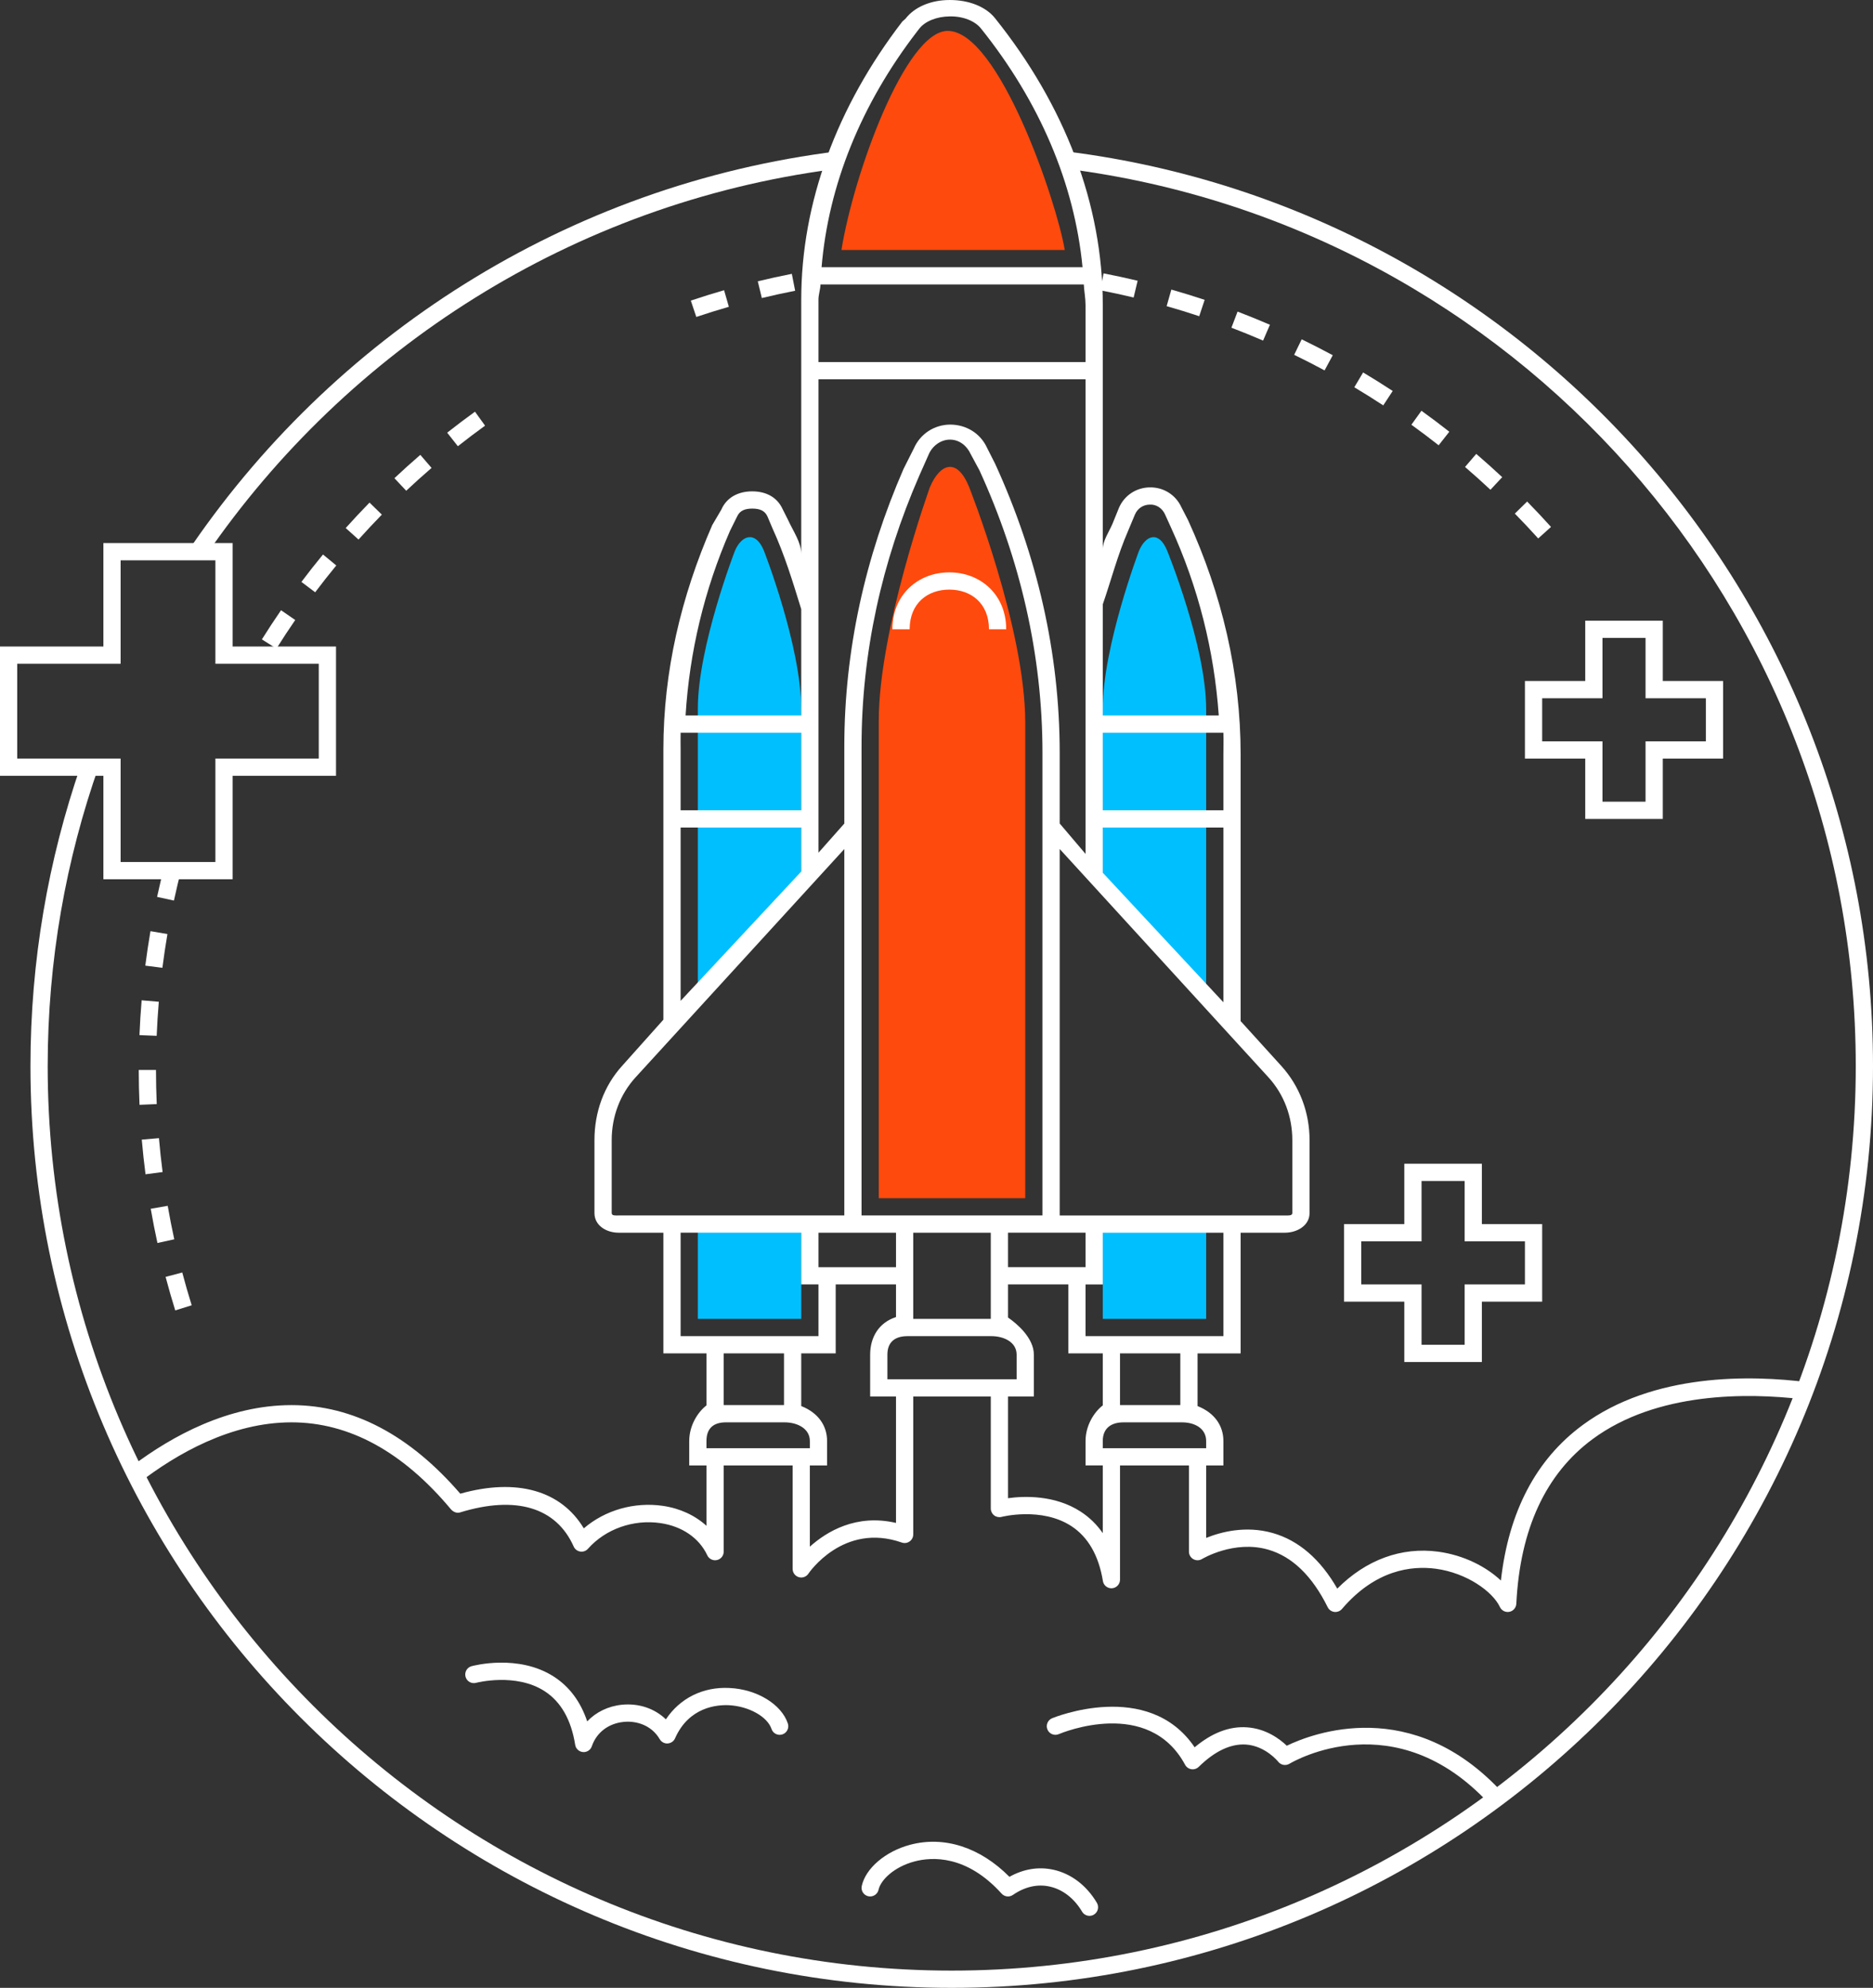
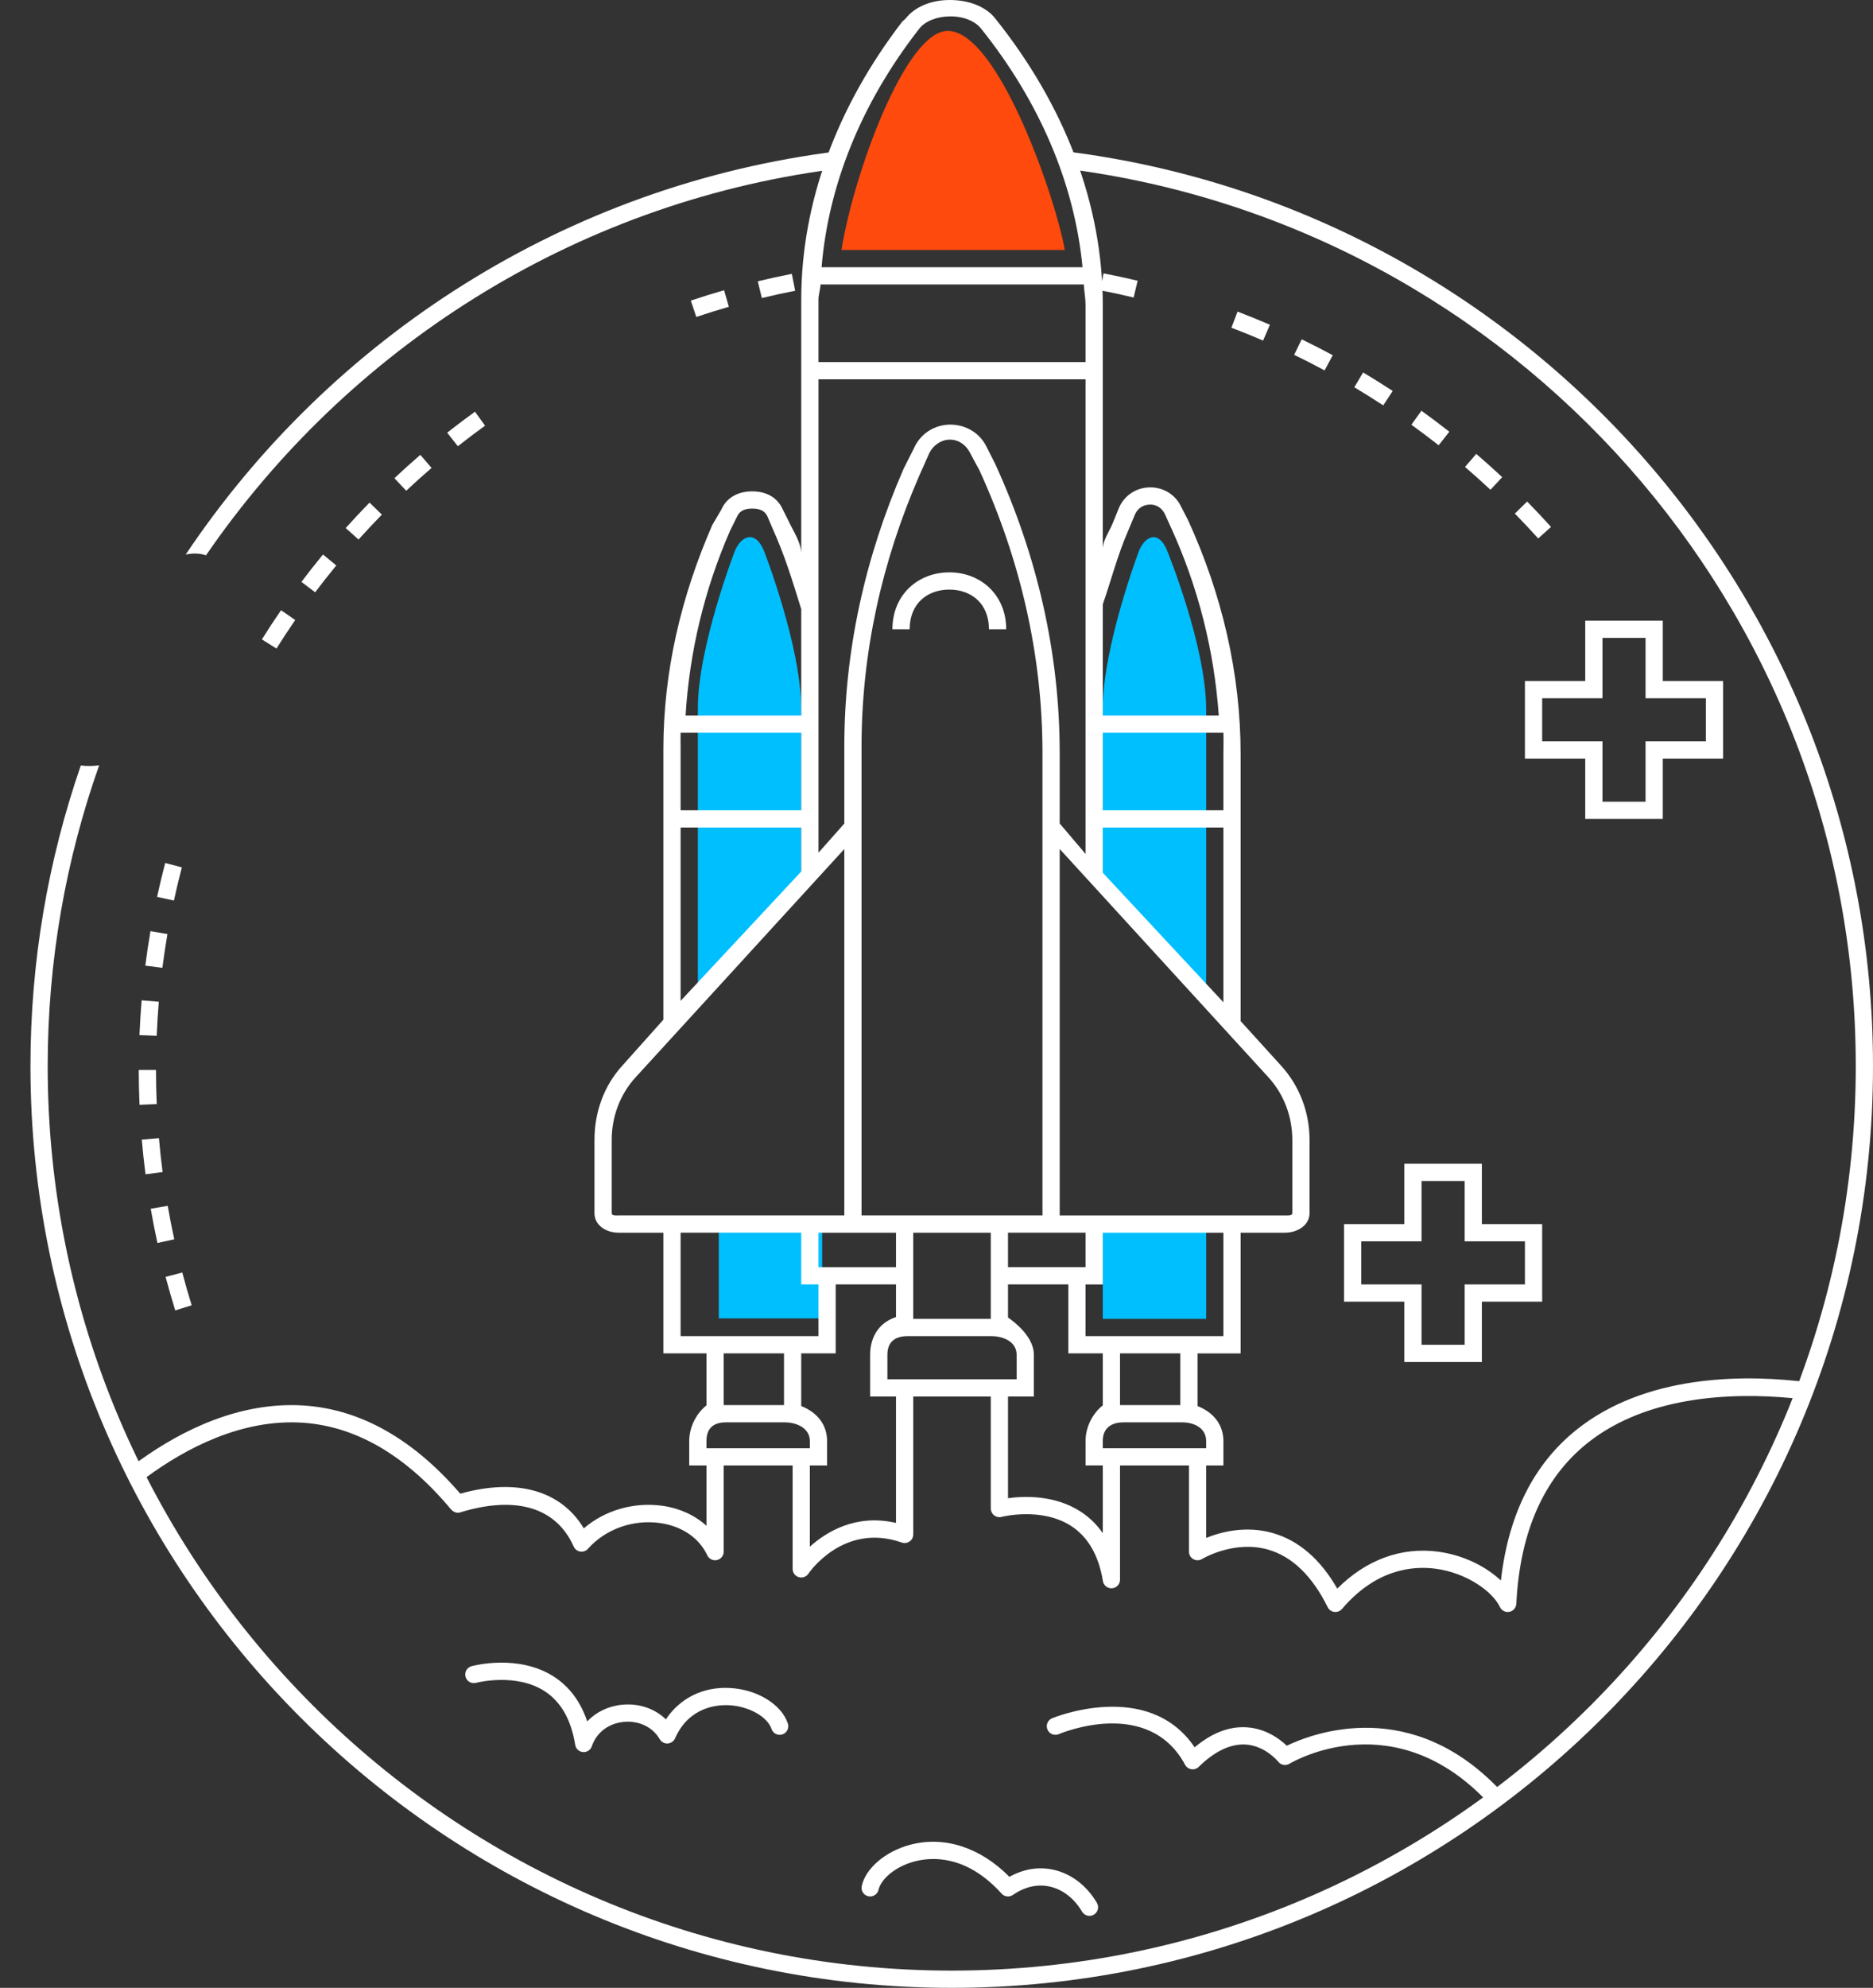
<svg xmlns="http://www.w3.org/2000/svg" id="Vrstva_2" width="217.4" height="230.6" viewBox="0 0 217.4 230.6">
  <rect x="0" y="0" width="217.4" height="230.6" fill="#333333" stroke="none" />
  <g id="Infographic">
    <g>
-       <path d="m112.482,56.487c-1.419-3.487-3.388-2.705-4.55.035,0,0-5.932,16.477-5.932,27.102v55.375h17v-55.193c0-10.928-6.518-27.32-6.518-27.32Z" style="fill:#ff4a0d;" />
      <path d="m18.448,132.03l-1.992.172c.116,1.343.262,2.696.434,4.021l1.983-.258c-.169-1.297-.311-2.621-.425-3.936Z" style="fill:#fff;" />
      <path d="m19.466,139.881l-1.971.342c.23,1.322.492,2.658.778,3.97l1.954-.427c-.28-1.284-.537-2.591-.761-3.885Z" style="fill:#fff;" />
      <path d="m21.155,147.614l-1.934.512c.343,1.296.719,2.603,1.119,3.887l1.909-.594c-.391-1.256-.759-2.536-1.094-3.805Z" style="fill:#fff;" />
      <path d="m18.105,124.12l-2,.002c.001,1.34.031,2.701.089,4.043l1.998-.086c-.057-1.315-.086-2.647-.087-3.959Z" style="fill:#fff;" />
      <path d="m21.109,100.619l-1.935-.508c-.34,1.297-.657,2.621-.941,3.935l1.955.424c.278-1.286.588-2.582.921-3.851Z" style="fill:#fff;" />
      <path d="m19.435,108.357l-1.971-.338c-.227,1.318-.428,2.664-.599,4l1.984.254c.167-1.308.364-2.625.585-3.916Z" style="fill:#fff;" />
      <path d="m18.433,116.209l-1.993-.168c-.112,1.33-.197,2.688-.253,4.037l1.998.082c.055-1.319.138-2.648.248-3.951Z" style="fill:#fff;" />
      <path d="m84.599,35.589l-.554-1.922c-1.289.371-2.588.776-3.862,1.204l.637,1.897c1.247-.419,2.519-.815,3.779-1.179Z" style="fill:#fff;" />
      <path d="m92.293,33.73l-.385-1.963c-1.322.26-2.651.551-3.952.865l.47,1.943c1.273-.308,2.574-.592,3.867-.846Z" style="fill:#fff;" />
      <path d="m34.267,71.924l-1.647-1.135c-.761,1.106-1.51,2.245-2.224,3.385l1.694,1.062c.699-1.115,1.432-2.231,2.177-3.312Z" style="fill:#fff;" />
      <path d="m44.322,59.7l-1.431-1.397c-.948.97-1.878,1.964-2.765,2.952l1.488,1.336c.869-.968,1.78-1.94,2.708-2.892Z" style="fill:#fff;" />
      <path d="m39.033,65.597l-1.544-1.272c-.853,1.035-1.695,2.106-2.505,3.18l1.598,1.203c.792-1.051,1.617-2.099,2.451-3.111Z" style="fill:#fff;" />
      <path d="m50.093,54.282l-1.306-1.516c-1.013.873-2.025,1.783-3.007,2.706l1.369,1.457c.961-.902,1.952-1.794,2.943-2.647Z" style="fill:#fff;" />
      <path d="m56.302,49.379l-1.17-1.621c-1.085.782-2.171,1.603-3.226,2.436l1.239,1.57c1.033-.816,2.095-1.618,3.157-2.385Z" style="fill:#fff;" />
      <path d="m177.256,58.18l-1.428,1.4c.925.941,1.837,1.912,2.712,2.884l1.486-1.338c-.894-.993-1.826-1.984-2.771-2.946Z" style="fill:#fff;" />
      <path d="m164.988,47.649l-1.168,1.623c1.078.776,2.144,1.578,3.164,2.382l1.238-1.57c-1.044-.822-2.132-1.642-3.234-2.435Z" style="fill:#fff;" />
      <path d="m171.35,52.653l-1.303,1.518c1.001.859,1.993,1.748,2.949,2.644l1.367-1.461c-.978-.914-1.991-1.822-3.014-2.7Z" style="fill:#fff;" />
      <path d="m151.088,39.363l-.873,1.799c1.185.575,2.374,1.183,3.53,1.807l.949-1.762c-1.182-.636-2.396-1.257-3.606-1.844Z" style="fill:#fff;" />
      <path d="m158.218,43.206l-1.023,1.719c1.127.672,2.257,1.379,3.359,2.102l1.098-1.672c-1.127-.739-2.281-1.462-3.434-2.148Z" style="fill:#fff;" />
      <path d="m143.645,36.147l-.713,1.869c1.231.47,2.469.973,3.676,1.494l.793-1.836c-1.233-.533-2.497-1.047-3.756-1.527Z" style="fill:#fff;" />
      <path d="m128.091,31.713l-.379,1.963c1.283.248,2.585.529,3.869.836l.465-1.945c-1.312-.314-2.644-.601-3.955-.854Z" style="fill:#fff;" />
-       <path d="m135.959,33.591l-.547,1.924c1.264.359,2.536.752,3.782,1.167l.631-1.898c-1.273-.423-2.574-.824-3.866-1.192Z" style="fill:#fff;" />
      <path d="m93.129,102.588c.021-.036-.129-.08-.129-.115v-20.171c0-7.368-4.334-18.422-4.334-18.422-.957-2.352-2.584-1.824-3.367.024,0,0-4.299,11.111-4.299,18.275v33.529c2-2.423,3.668-4.199,5.87-5.96,1.646-2.678,3.75-5.096,6.259-7.16Z" style="fill:#00bfff;" />
-       <path d="m83.431,141.758c-.804.038-1.431.053-2.431.059v11.182h12v-11.369c-3,.238-6.397.457-9.569.127Z" style="fill:#00bfff;" />
+       <path d="m83.431,141.758v11.182h12v-11.369c-3,.238-6.397.457-9.569.127Z" style="fill:#00bfff;" />
      <path d="m135.471,63.88c-.957-2.352-2.486-1.824-3.269.024,0,0-4.202,11.111-4.202,18.275v20.773c0,.078.107.147.149.235.721,1.52,2.404,2.107,3.511,3.274,1.008,1.062,1.681,2.385,2.498,3.589.231-.011.47-.001.717.056,1.062.242,1.871,1.446,1.729,2.532,1.215.981,2.396,1.804,3.396,3.045v-33.381c0-7.368-4.529-18.422-4.529-18.422Z" style="fill:#00bfff;" />
      <path d="m128,142.219v10.781h12v-11.229c-4,.567-8,.265-12,.448Z" style="fill:#00bfff;" />
      <path d="m23.912,64.419c16.459-23.968,42.601-40.792,72.739-44.774.014-.133.036-.265.079-.396.208-.64.408-1.175.632-1.711-31.561,3.874-58.91,21.556-75.81,46.797.839-.187,1.645-.155,2.361.084Z" style="fill:#fff;" />
      <path d="m122.88,17.459c.501.643.863,1.366,1.115,2.146,51.494,6.657,91.405,50.785,91.405,104.062,0,57.86-47.072,104.933-104.933,104.933S5.535,181.527,5.535,123.667c0-12.226,2.111-23.966,5.973-34.886-.715.093-1.43.104-2.129.019-3.782,10.934-5.844,22.664-5.844,34.868,0,58.963,47.97,106.933,106.933,106.933s106.933-47.97,106.933-106.933c0-54.764-41.384-100.037-94.52-106.208Z" style="fill:#fff;" />
      <g>
        <path d="m110.186,66.397c-3.641,0-6.603,2.603-6.603,6.603h2c0-3,2.064-4.603,4.603-4.603s4.603,1.603,4.603,4.603h2c0-4-2.962-6.603-6.603-6.603Z" style="fill:#fff;" />
        <path d="m183.68,165.327c-5.39,3.973-8.568,10.028-9.47,18.023-1.665-1.565-4.231-2.935-7.275-3.346-4.272-.574-8.385.938-11.716,4.284-1.974-3.425-4.486-5.591-7.484-6.447-3.147-.898-6.046-.119-7.734.565v-8.405h2v-2.835c0-1.752-1-3.263-3-4.055v-6.11h5v-14h5.126c1.44,0,2.874-.837,2.874-2.276v-8.465c0-3.211-1.148-6.283-3.318-8.652l-4.682-5.158v-30.911c0-9.454-2.172-18.606-6.103-27.205l-.777-1.503c-.653-1.429-2.078-2.32-3.649-2.293-1.57.014-2.958.917-3.586,2.356l-.773,1.902c-.42.963-1.112,1.938-1.112,2.915v-28.331c0-11.644-4.371-23.119-12.512-33.276-1.081-1.35-3.061-2.103-5.196-2.103h-.084c-2.145,0-4.054.801-5.106,2.169l-.366.323c-7.612,9.893-11.736,21.037-11.736,32.272v29.48c0-1.315-.933-2.622-1.523-3.913l-.638-1.271c-.648-1.417-1.963-2.061-3.518-2.061h-.037c-1.57,0-2.936.685-3.563,2.124l-1.05,1.786c-3.618,8.297-5.672,16.978-5.672,26.029v31.348l-4.755,5.319c-2.17,2.369-3.245,5.441-3.245,8.652v8.465c0,1.44,1.37,2.276,2.81,2.276h5.19v14h5v6.035c-1,.768-2,2.321-2,4.13v2.835h2v7c-1.324-1.2-3.063-2.022-5.058-2.312-3.319-.481-6.719.494-9.179,2.611-2.637-4.385-7.76-5.864-14.339-4.024-5.832-6.762-12.418-10.275-19.582-10.275h-.007c-7.308,0-13.825,3.553-18.476,7.051.516.515.733,1.262.684,2.035,4.442-3.44,10.8-7.087,17.792-7.087h.007c6.72,0,12.935,3.441,18.475,10.06.258.31.678.513,1.061.397,6.5-2.001,11.189-.595,13.21,3.95.138.31.424.529.76.582.339.055.676-.069.901-.324,2.038-2.294,5.258-3.434,8.407-2.976,2.516.366,4.499,1.728,5.439,3.735.168.357.524.576.905.576.072,0,.145-.008.218-.023.458-.102.783-.508.783-.977v-10h8v12c0,.441.29.831.712.958.095.028.192.042.288.042.33,0,.646-.163.835-.449.04-.06,4.047-5.985,10.835-3.607.306.107.644.06.909-.128s.422-.491.422-.815v-16h9v13c0,.31.144.603.389.791.244.189.56.253.864.177.045-.014,4.641-1.177,8.093,1.066,1.946,1.266,3.181,3.411,3.668,6.378.079.486.5.838.985.838.027,0,.055-.001.082-.003.519-.043.919-.477.919-.997v-13.25h8v10c0,.362.196.694.512.872.315.176.703.169,1.013-.021.036-.021,3.714-2.229,7.68-1.082,2.78.802,5.102,3.047,6.9,6.675.148.301.44.507.772.548.331.038.665-.088.884-.343,3.885-4.547,8.077-5.042,10.906-4.664,3.573.483,6.582,2.636,7.428,4.439.167.355.523.575.905.575.064,0,.128-.006.193-.019.45-.089.782-.473.806-.932.431-8.659,3.412-15.089,8.861-19.108,7.465-5.508,18.007-5.361,24.301-4.628-.018-.418.073-.849.306-1.252.133-.229.238-.47.337-.715-6.534-.832-17.869-1.106-26.125,4.98Zm-43.68,2.673h-12v-.835c0-1.46.942-2.165,2.402-2.165h6.808c1.46,0,2.79.705,2.79,2.165v.835Zm-3-5h.21-7.21v-6h7v6Zm5-8h-16v-6h2v-6h14v12Zm-47-8v-4h9v4h-9Zm-16-62h14v9h-14v-7.061c0-.649-.019-1.294,0-1.94Zm16-41h31v55.059l-3-3.53v-8.182c0-11.654-2.642-22.939-7.489-33.538l-.943-1.858c-.767-1.679-2.406-2.691-4.284-2.696-1.848.016-3.477,1.078-4.215,2.772l-1.186,2.352c-4.46,10.227-6.882,21.072-6.882,32.231v8.927l-3,3.383v-54.918Zm.238-11h30.559c.042.792.202,1.585.202,2.379v6.621h-31v-7.235c0-.588.215-1.177.238-1.765Zm46.762,54.537v6.463h-14v-9h14c.033.844,0,1.688,0,2.537Zm-36,65.463v-10h9v10h-9Zm-6-12v-54.392c0-10.883,2.355-21.458,6.704-31.433l1.1-2.478c.425-.975,1.388-1.697,2.451-1.697h.025c1.052,0,1.938.697,2.377,1.656l1.036,1.922c4.726,10.337,7.307,21.404,7.307,32.769v53.653h-21Zm5.333,14h9.731c1.46,0,2.936.689,2.936,2.148v2.852h-15v-2.852c0-1.46.873-2.148,2.333-2.148Zm11.667-12h9v4h-9v-4Zm33-10.741v8.465c0,.337-.537.276-.874.276h-26.126v-42.512l24.213,26.47c1.831,1.999,2.787,4.592,2.787,7.301Zm-22-31.018v-5.24h14v20.267l-14-15.026Zm2.935-39.647l.796-1.902c.312-.716.949-1.148,1.73-1.155.753-.039,1.435.414,1.76,1.125l.683,1.503c3.178,6.951,5.025,14.279,5.559,21.836h-13.463v-12.892c1-2.888,1.722-5.732,2.935-8.514ZM106.421,3.688l.267-.347c.671-.872,2.027-1.423,3.541-1.438,1.537-.033,2.928.522,3.632,1.4,6.828,8.519,10.853,18.013,11.79,27.695h-30.289c.793-9.511,4.573-18.882,11.059-27.311Zm-21.695,57.905l.829-1.67c.312-.716.966-.923,1.748-.923h.019c.773,0,1.426.188,1.749.893l.588,1.387c1.416,3.096,2.342,6.155,3.342,9.388v12.332h-13.425c.454-7.387,2.172-14.572,5.151-21.406Zm-5.726,34.406h14v5.1l-14,15.006v-20.106Zm-8,44.724v-8.465c0-2.709.958-5.302,2.79-7.301l24.21-26.463v42.505h-26.19c-.337,0-.81.06-.81-.276Zm8,2.276h14v6h2v6h-16v-12Zm5,20v-6h7v6h.068-7.067Zm-2,4.165c0-1.46.8-2.165,2.26-2.165h6.807c1.46,0,2.933.705,2.933,2.165v.835h-12v-.835Zm22,9.503c-4.62-1.077-8.053,1.009-10,2.755v-9.423h2v-2.835c0-1.752-1-3.263-3-4.055v-6.11h4v-8h7v3.788c-2,.644-3,2.346-3,4.36v4.852h3v14.668Zm24,1.184c-.696-1.003-1.553-1.836-2.564-2.494-3.009-1.955-6.581-1.815-8.435-1.559v-11.799h3v-4.852c0-1.953-2-3.621-3-4.309v-3.84h7v8h4v6.035c-1,.768-2,2.321-2,4.13v2.835h2v7.852Z" style="fill:#fff;" />
        <path d="m84.68,195.815c-3.091-.161-5.759,1.191-7.391,3.637-1.302-1.257-3.139-1.887-5.102-1.693-1.597.16-3.008.856-4.03,1.929-.765-2.281-2.058-4.019-3.861-5.184-4.117-2.66-9.34-1.278-9.56-1.218-.532.145-.845.693-.701,1.226.144.534.693.849,1.226.704.046-.011,4.605-1.201,7.961.975,1.888,1.224,3.079,3.315,3.54,6.218.072.454.445.8.902.839.029.003.058.004.086.004.424,0,.807-.27.946-.678.542-1.591,1.922-2.647,3.691-2.824,1.376-.146,3.202.315,4.19,2.007.19.324.554.523.919.493.375-.021.707-.25.858-.594,1.616-3.658,4.896-3.902,6.231-3.843,2.306.109,4.487,1.319,4.965,2.755.174.523.739.808,1.265.632.524-.174.807-.74.632-1.265-.746-2.237-3.592-3.97-6.769-4.119Z" style="fill:#fff;" />
        <path d="m149.36,202.514c-.802-.767-2.401-1.981-4.614-2.134-2.041-.146-4.078.639-6.083,2.315-5.396-7.971-16.438-3.415-16.553-3.366-.509.216-.746.803-.531,1.31.216.51.806.745,1.31.531.425-.179,10.425-4.305,14.667,3.554.149.276.42.467.731.514.309.048.625-.055.85-.274,1.868-1.829,3.694-2.685,5.451-2.59,2.293.147,3.758,1.973,3.769,1.988.309.398.87.504,1.306.245.521-.311,12.309-7.127,23.185,4.63.455-.487.979-.924,1.518-1.306-10.433-11.314-22.024-6.856-25.005-5.418Z" style="fill:#fff;" />
        <path d="m122.255,216.897c-1.707-.375-3.452-.09-5.09.824-3.394-3.422-7.56-4.775-11.535-3.715-2.853.76-5.159,2.726-5.607,4.781-.118.54.225,1.072.764,1.19.543.114,1.072-.226,1.19-.765.243-1.114,1.786-2.641,4.167-3.274,2.031-.539,6.044-.773,10.114,3.731.337.373.895.438,1.31.153,1.373-.947,2.848-1.288,4.259-.974,1.515.332,2.853,1.366,3.769,2.911.188.315.519.489.861.489.174,0,.35-.045.51-.14.475-.282.631-.895.35-1.371-1.202-2.025-3-3.391-5.061-3.843Z" style="fill:#fff;" />
      </g>
      <path d="m193,95h-9v-7h-7v-9h7v-7h9v7h7v9h-7v7Zm-7-2h5v-7h7v-5h-7v-7h-5v7h-7v5h7v7Z" style="fill:#fff;" />
-       <path d="m27,102h-15v-12H0v-15h12v-12h15v12h12v15h-12v12Zm-13-2h11v-12h12v-11h-12v-12h-11v12H2v11h12v12Z" style="fill:#fff;" />
      <path d="m172,158h-9v-7h-7v-9h7v-7h9v7h7v9h-7v7Zm-7-2h5v-7h7v-5h-7v-7h-5v7h-7v5h7v7Z" style="fill:#fff;" />
      <path d="m97.667,29h25.917c-.917-5.583-7.667-25.417-13.583-25.417-4.898,0-10.917,16.583-12.333,25.417Z" style="fill:#ff4a0d;" />
    </g>
  </g>
</svg>